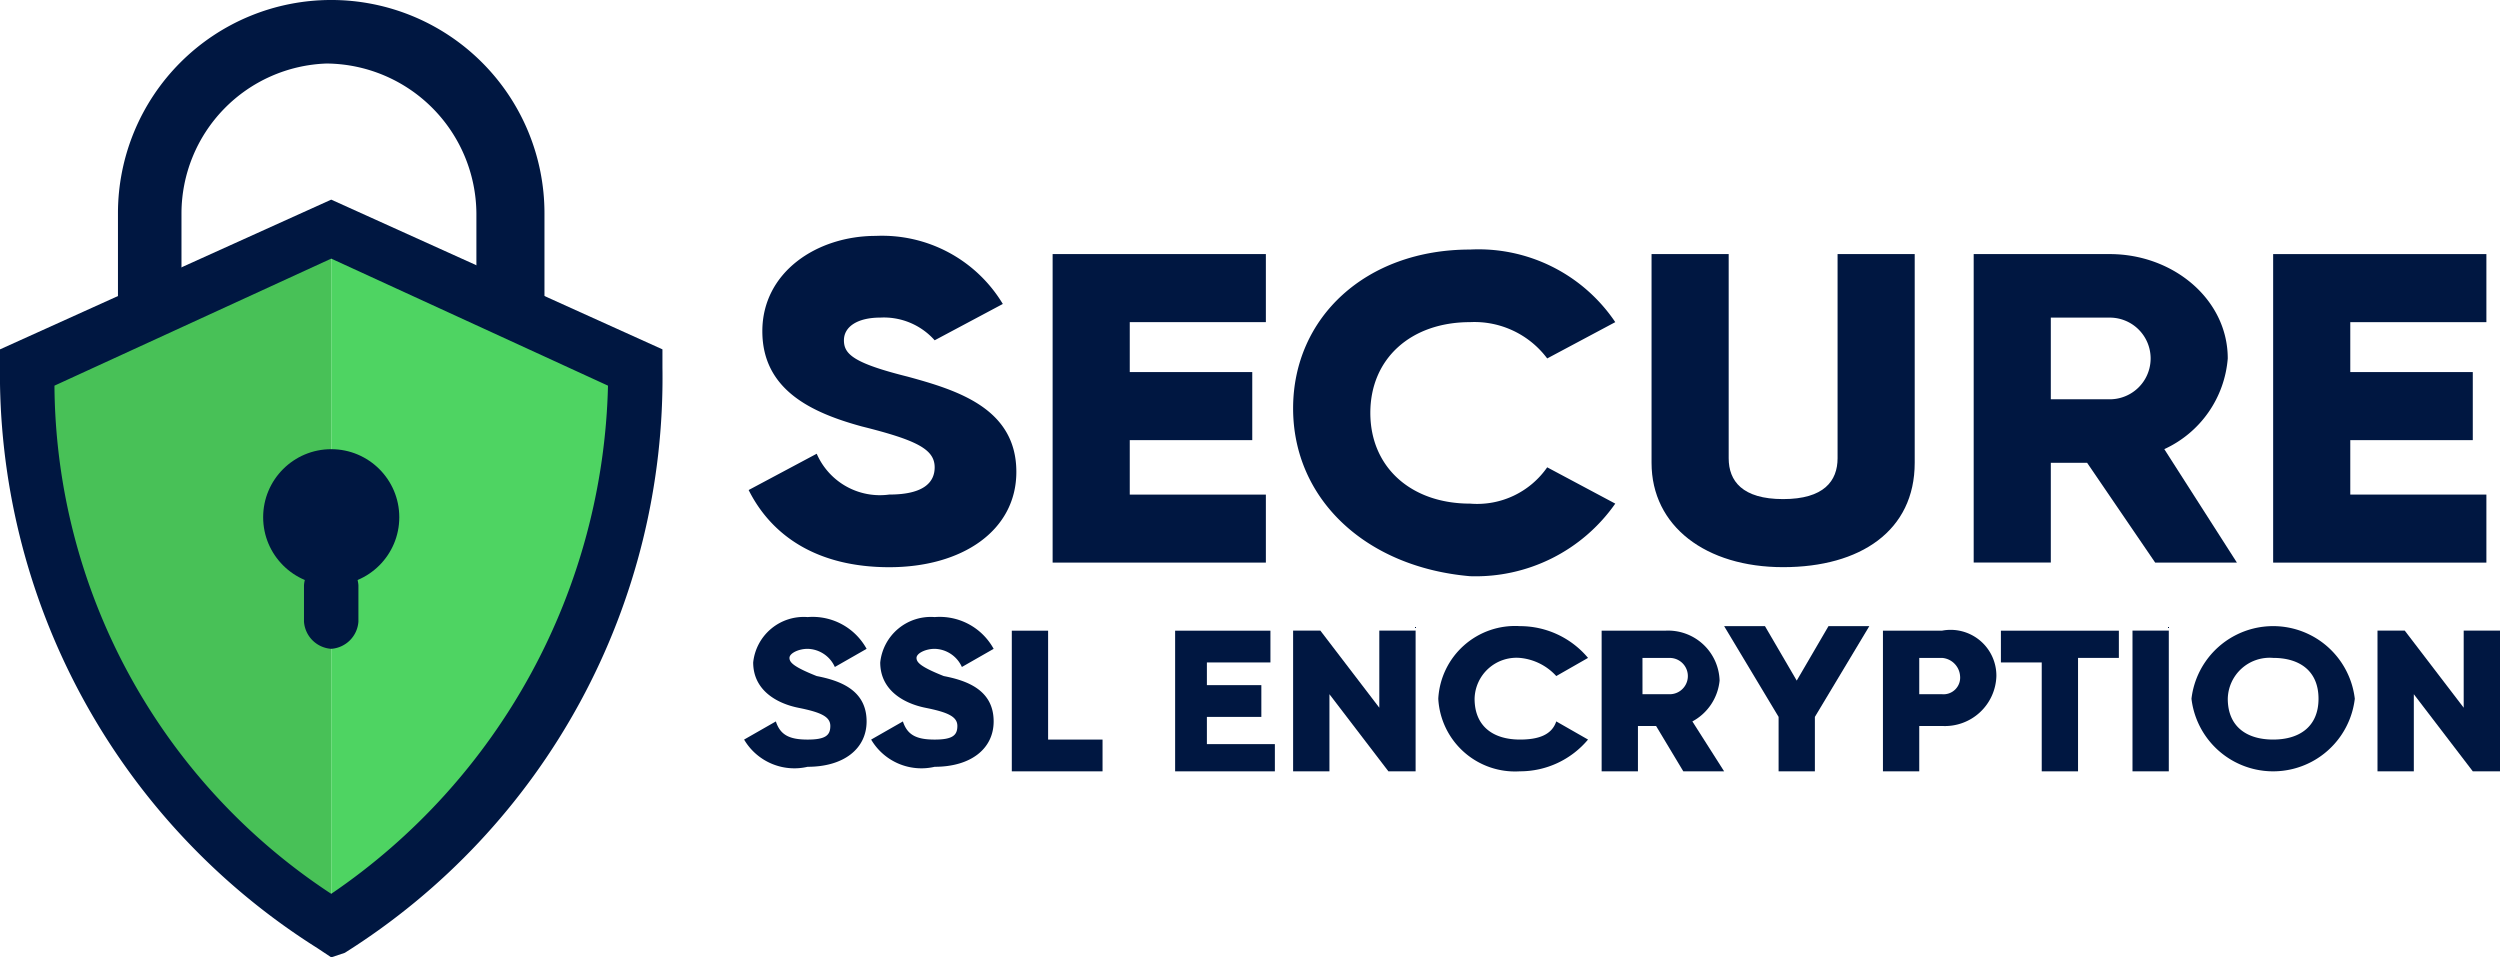
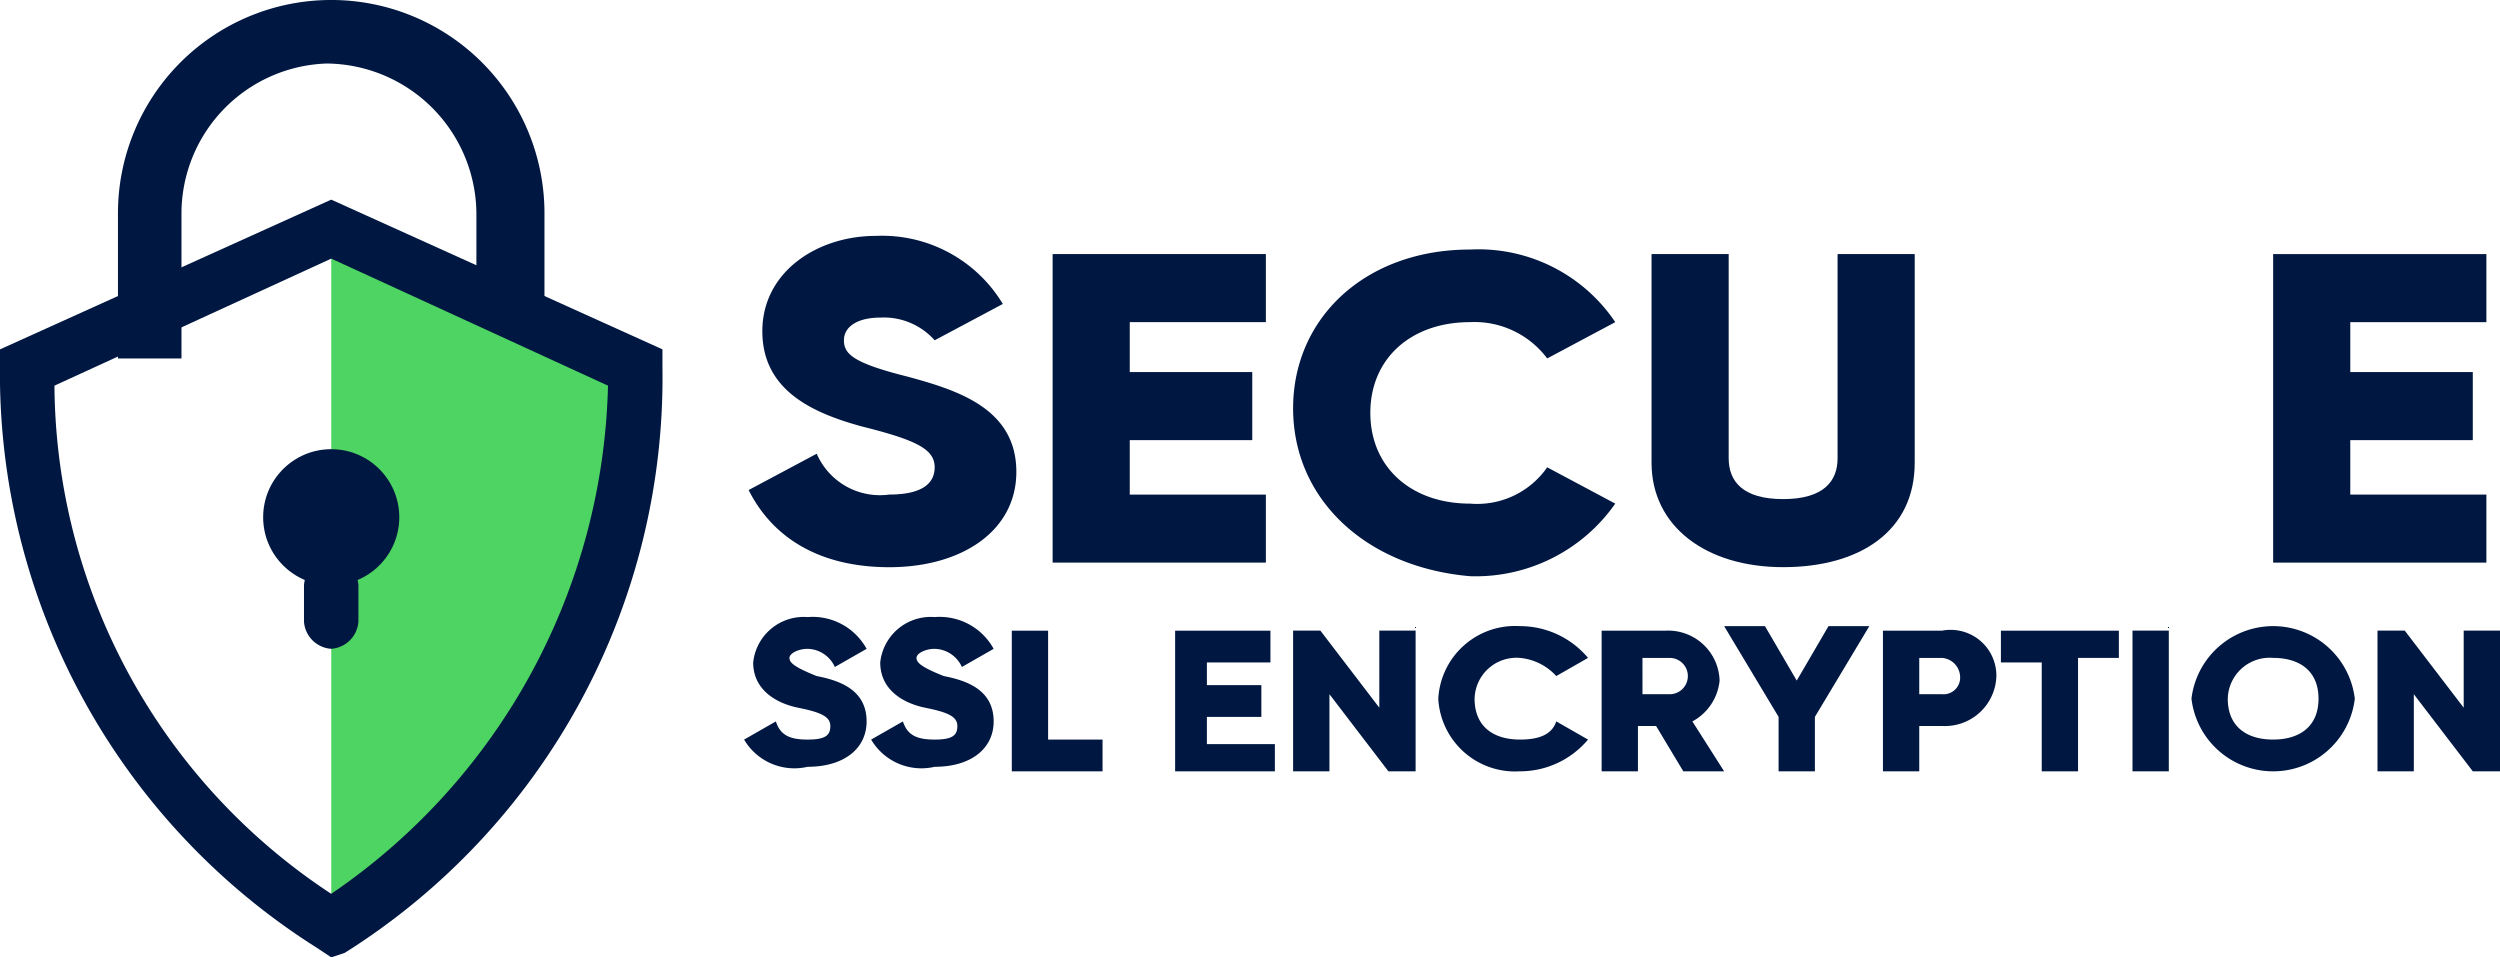
<svg xmlns="http://www.w3.org/2000/svg" id="Group_142" data-name="Group 142" width="112.794" height="43.194" viewBox="0 0 112.794 43.194">
  <g id="Group_181" data-name="Group 181" transform="translate(5.322)">
    <path id="Path_2218" data-name="Path 2218" d="M21.638,16.172H18.772V9.621a6.815,6.815,0,0,0-6.755-6.755A6.777,6.777,0,0,0,5.466,9.621v6.551H2.6V9.621a9.621,9.621,0,0,1,19.243,0v6.551Z" transform="translate(-2.6)" fill="#001741" />
  </g>
  <g id="Group_186" data-name="Group 186" transform="translate(33.572 10.645)">
    <g id="Group_183" data-name="Group 183" transform="translate(0.205)">
      <g id="Group_182" data-name="Group 182">
        <path id="Path_2219" data-name="Path 2219" d="M16.5,16.664l3.071-1.638a3.108,3.108,0,0,0,3.275,1.842c1.638,0,2.047-.614,2.047-1.228,0-.819-.819-1.228-3.275-1.842-2.252-.614-4.5-1.638-4.5-4.3s2.457-4.3,5.118-4.3a6.357,6.357,0,0,1,5.732,3.071L24.893,9.908a3.068,3.068,0,0,0-2.456-1.024c-1.024,0-1.638.409-1.638,1.024s.409,1.024,2.866,1.638c2.252.614,4.913,1.433,4.913,4.3,0,2.661-2.457,4.3-5.732,4.3S17.524,18.711,16.5,16.664Z" transform="translate(-16.5 -5.2)" fill="#001741" />
        <path id="Path_2220" data-name="Path 2220" d="M32.821,16.45V19.52H23.2V5.6h9.621V8.671H26.68v2.252h5.527v3.071H26.68V16.45Z" transform="translate(-9.485 -4.781)" fill="#001741" />
        <path id="Path_2221" data-name="Path 2221" d="M28.5,12.665c0-4.094,3.275-7.165,7.984-7.165a7.437,7.437,0,0,1,6.551,3.275l-3.071,1.638a4.1,4.1,0,0,0-3.48-1.638c-2.661,0-4.5,1.638-4.5,4.094s1.842,4.094,4.5,4.094a3.847,3.847,0,0,0,3.48-1.638l3.071,1.638a7.688,7.688,0,0,1-6.551,3.275C31.775,19.83,28.5,16.759,28.5,12.665Z" transform="translate(-3.935 -4.886)" fill="#001741" />
        <path id="Path_2222" data-name="Path 2222" d="M36.4,15.017V5.6h3.48v9.212c0,1.024.614,1.842,2.456,1.842s2.457-.819,2.457-1.842V5.6h3.48v9.417c0,3.071-2.456,4.708-5.937,4.708S36.4,17.883,36.4,15.017Z" transform="translate(4.337 -4.781)" fill="#001741" />
-         <path id="Path_2223" data-name="Path 2223" d="M48.618,15.017H46.98v4.5H43.5V5.6h6.141c2.866,0,5.322,2.047,5.322,4.708A4.93,4.93,0,0,1,52.1,14.4l3.275,5.118H51.688ZM46.98,12.151h2.661a1.842,1.842,0,1,0,0-3.685H46.98Z" transform="translate(11.771 -4.781)" fill="#001741" />
        <path id="Path_2224" data-name="Path 2224" d="M59.721,16.45V19.52H50.1V5.6h9.621V8.671H53.58v2.252h5.527v3.071H53.58V16.45Z" transform="translate(18.682 -4.781)" fill="#001741" />
      </g>
    </g>
    <g id="Group_185" data-name="Group 185" transform="translate(0 17.196)">
      <g id="Group_184" data-name="Group 184">
        <path id="Path_2225" data-name="Path 2225" d="M16.4,19.127l1.433-.819c.2.614.614.819,1.433.819s1.024-.2,1.024-.614-.409-.614-1.433-.819-2.047-.819-2.047-2.047A2.293,2.293,0,0,1,19.266,13.6a2.777,2.777,0,0,1,2.661,1.433l-1.433.819a1.382,1.382,0,0,0-1.228-.819c-.409,0-.819.2-.819.409s.2.409,1.228.819c1.024.2,2.252.614,2.252,2.047,0,1.228-1.024,2.047-2.661,2.047A2.631,2.631,0,0,1,16.4,19.127Z" transform="translate(-16.4 -13.6)" fill="#001741" />
        <path id="Path_2226" data-name="Path 2226" d="M19.2,19.127l1.433-.819c.2.614.614.819,1.433.819s1.024-.2,1.024-.614-.409-.614-1.433-.819-2.047-.819-2.047-2.047A2.293,2.293,0,0,1,22.066,13.6a2.777,2.777,0,0,1,2.661,1.433l-1.433.819a1.382,1.382,0,0,0-1.228-.819c-.409,0-.819.2-.819.409s.2.409,1.228.819c1.024.2,2.252.614,2.252,2.047,0,1.228-1.024,2.047-2.661,2.047A2.631,2.631,0,0,1,19.2,19.127Z" transform="translate(-13.468 -13.6)" fill="#001741" />
        <path id="Path_2227" data-name="Path 2227" d="M26.394,18.813v1.433H22.3V13.9h1.638v4.913Z" transform="translate(-10.222 -13.286)" fill="#001741" />
        <path id="Path_2228" data-name="Path 2228" d="M30.4,18.813v1.433H25.9V13.9h4.3v1.433H27.333v1.024h2.457v1.433H27.333v1.228H30.4Z" transform="translate(-6.453 -13.286)" fill="#001741" />
        <path id="Path_2229" data-name="Path 2229" d="M34.027,13.8v6.551H32.8l-2.661-3.48v3.48H28.5V14h1.228l2.661,3.48V14h1.638Z" transform="translate(-3.73 -13.391)" fill="#001741" />
-         <path id="Path_2230" data-name="Path 2230" d="M31.7,17.075A3.469,3.469,0,0,1,35.385,13.8a4,4,0,0,1,3.071,1.433l-1.433.819a2.527,2.527,0,0,0-1.638-.819,1.89,1.89,0,0,0-2.047,1.842c0,1.228.819,1.842,2.047,1.842.819,0,1.433-.2,1.638-.819l1.433.819a4,4,0,0,1-3.071,1.433A3.469,3.469,0,0,1,31.7,17.075Z" transform="translate(-0.38 -13.391)" fill="#001741" />
+         <path id="Path_2230" data-name="Path 2230" d="M31.7,17.075A3.469,3.469,0,0,1,35.385,13.8a4,4,0,0,1,3.071,1.433l-1.433.819a2.527,2.527,0,0,0-1.638-.819,1.89,1.89,0,0,0-2.047,1.842c0,1.228.819,1.842,2.047,1.842.819,0,1.433-.2,1.638-.819l1.433.819a4,4,0,0,1-3.071,1.433A3.469,3.469,0,0,1,31.7,17.075" transform="translate(-0.38 -13.391)" fill="#001741" />
        <path id="Path_2231" data-name="Path 2231" d="M37.757,18.2h-.819v2.047H35.3V13.9h2.866a2.323,2.323,0,0,1,2.456,2.252,2.353,2.353,0,0,1-1.228,1.842l1.433,2.252H38.985Zm-.614-1.433h1.228a.819.819,0,1,0,0-1.638H37.142Z" transform="translate(3.39 -13.286)" fill="#001741" />
        <path id="Path_2232" data-name="Path 2232" d="M42.094,17.894v2.457H40.457V17.894L38,13.8h1.842l1.433,2.457L42.708,13.8h1.842Z" transform="translate(6.217 -13.391)" fill="#001741" />
        <path id="Path_2233" data-name="Path 2233" d="M46.618,15.96a2.323,2.323,0,0,1-2.457,2.252H43.138v2.047H41.5V13.913h2.661A2.065,2.065,0,0,1,46.618,15.96Zm-1.638,0a.881.881,0,0,0-.819-.819H43.138v1.638h1.024A.75.75,0,0,0,44.98,15.96Z" transform="translate(9.882 -13.299)" fill="#001741" />
        <path id="Path_2234" data-name="Path 2234" d="M49.422,15.128H47.58v5.118H45.942V15.333H44.1V13.9h5.322v1.228Z" transform="translate(12.604 -13.286)" fill="#001741" />
        <path id="Path_2235" data-name="Path 2235" d="M48.638,13.8v6.551H47V14h1.638Z" transform="translate(15.641 -13.391)" fill="#001741" />
        <path id="Path_2236" data-name="Path 2236" d="M48.3,17.075a3.71,3.71,0,0,1,7.369,0,3.71,3.71,0,0,1-7.369,0Zm5.732,0c0-1.228-.819-1.842-2.047-1.842a1.89,1.89,0,0,0-2.047,1.842c0,1.228.819,1.842,2.047,1.842S54.032,18.3,54.032,17.075Z" transform="translate(17.002 -13.391)" fill="#001741" />
        <path id="Path_2237" data-name="Path 2237" d="M57.927,13.8v6.551H56.7l-2.661-3.48v3.48H52.4V14h1.228l2.661,3.48V14h1.638Z" transform="translate(21.295 -13.391)" fill="#001741" />
      </g>
    </g>
  </g>
  <g id="Group_187" data-name="Group 187" transform="translate(1.228 10.44)">
-     <path id="Path_2238" data-name="Path 2238" d="M14.315,5.1V36.42A29.376,29.376,0,0,1,.6,11.241Z" transform="translate(-0.6 -5.1)" fill="#48c157" />
-   </g>
+     </g>
  <g id="Group_188" data-name="Group 188" transform="translate(14.944 10.44)">
    <path id="Path_2239" data-name="Path 2239" d="M7.3,5.1V36.42A29.376,29.376,0,0,0,21.015,11.241Z" transform="translate(-7.3 -5.1)" fill="#4ed462" />
  </g>
  <g id="Group_189" data-name="Group 189" transform="translate(0 9.007)">
    <path id="Path_2240" data-name="Path 2240" d="M14.944,38.586l-.614-.409A30.65,30.65,0,0,1,0,11.77v-.614L14.944,4.4l14.944,6.755v.819a30.65,30.65,0,0,1-14.33,26.407ZM2.457,12.793A27.636,27.636,0,0,0,14.944,35.72,28.536,28.536,0,0,0,27.431,12.793L14.944,7.061Z" transform="translate(0 -4.4)" fill="#001741" />
  </g>
  <g id="Group_190" data-name="Group 190" transform="translate(11.873 20.266)">
    <circle id="Ellipse_5" data-name="Ellipse 5" cx="3.071" cy="3.071" r="3.071" fill="#001741" />
  </g>
  <g id="Group_191" data-name="Group 191" transform="translate(13.715 25.179)">
    <path id="Path_2241" data-name="Path 2241" d="M7.928,16.394h0A1.321,1.321,0,0,1,6.7,15.166V13.528A1.321,1.321,0,0,1,7.928,12.3h0a1.321,1.321,0,0,1,1.228,1.228v1.638A1.321,1.321,0,0,1,7.928,16.394Z" transform="translate(-6.7 -12.3)" fill="#001741" />
  </g>
</svg>